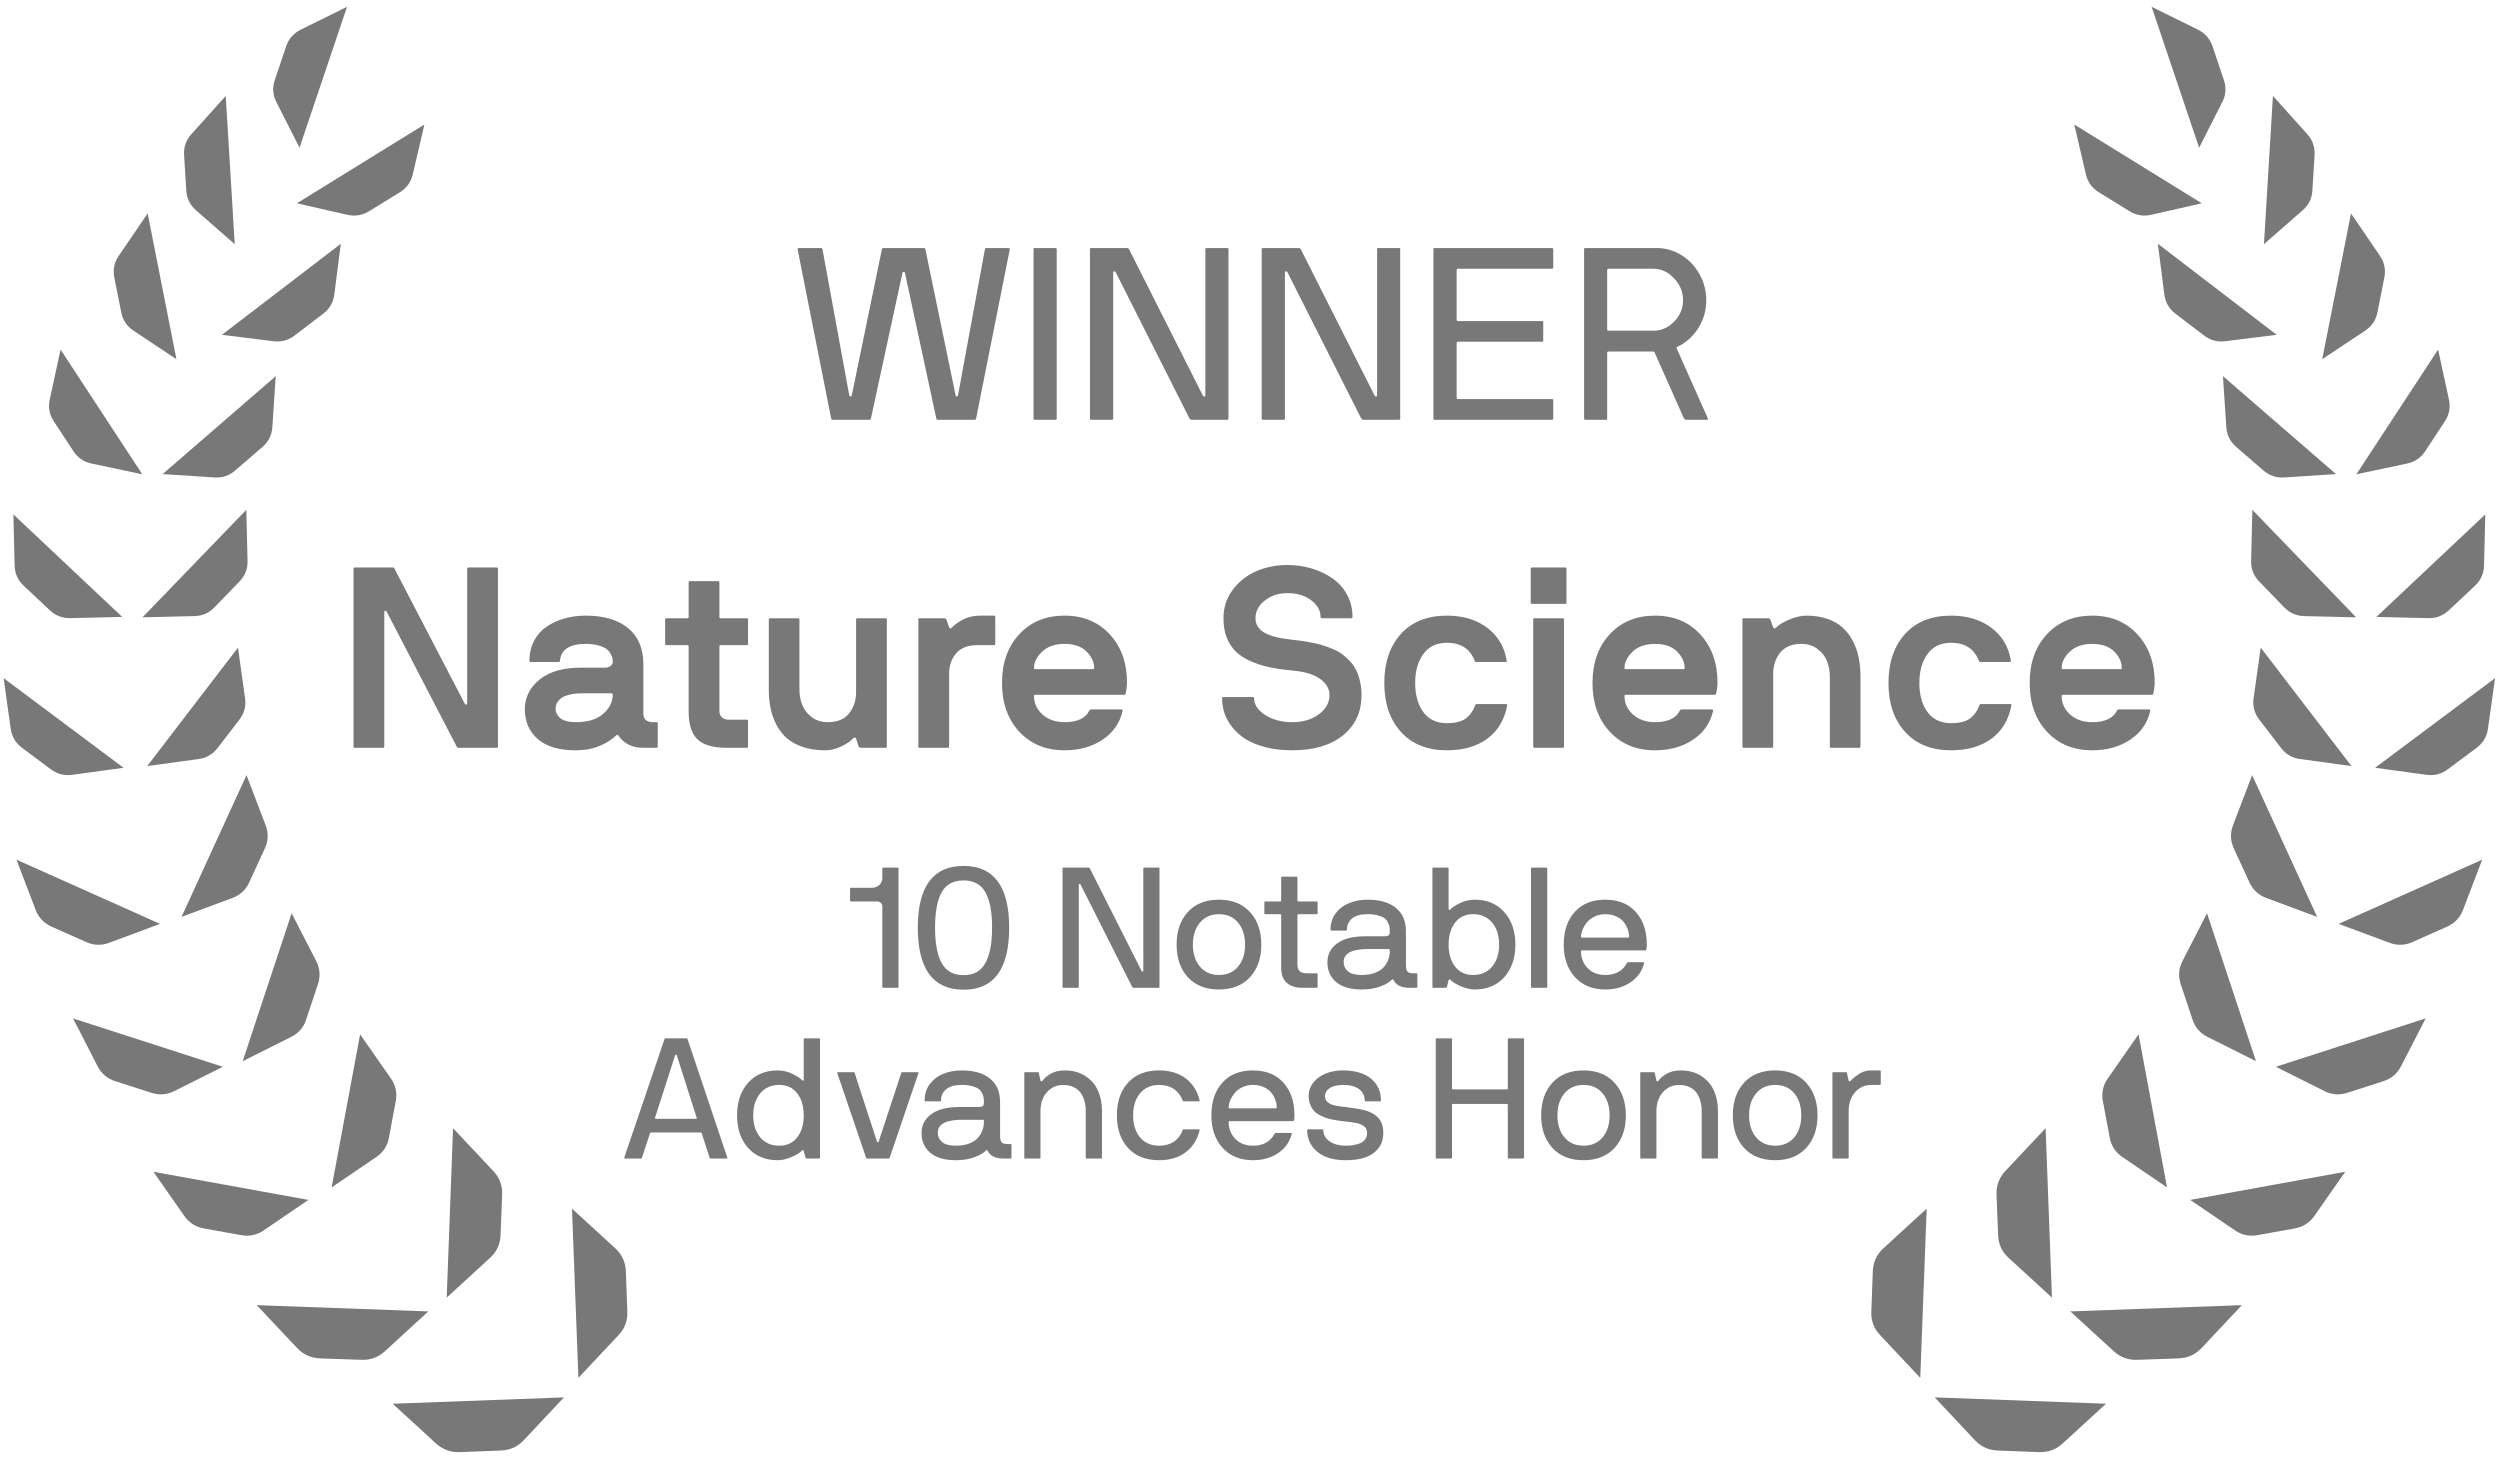
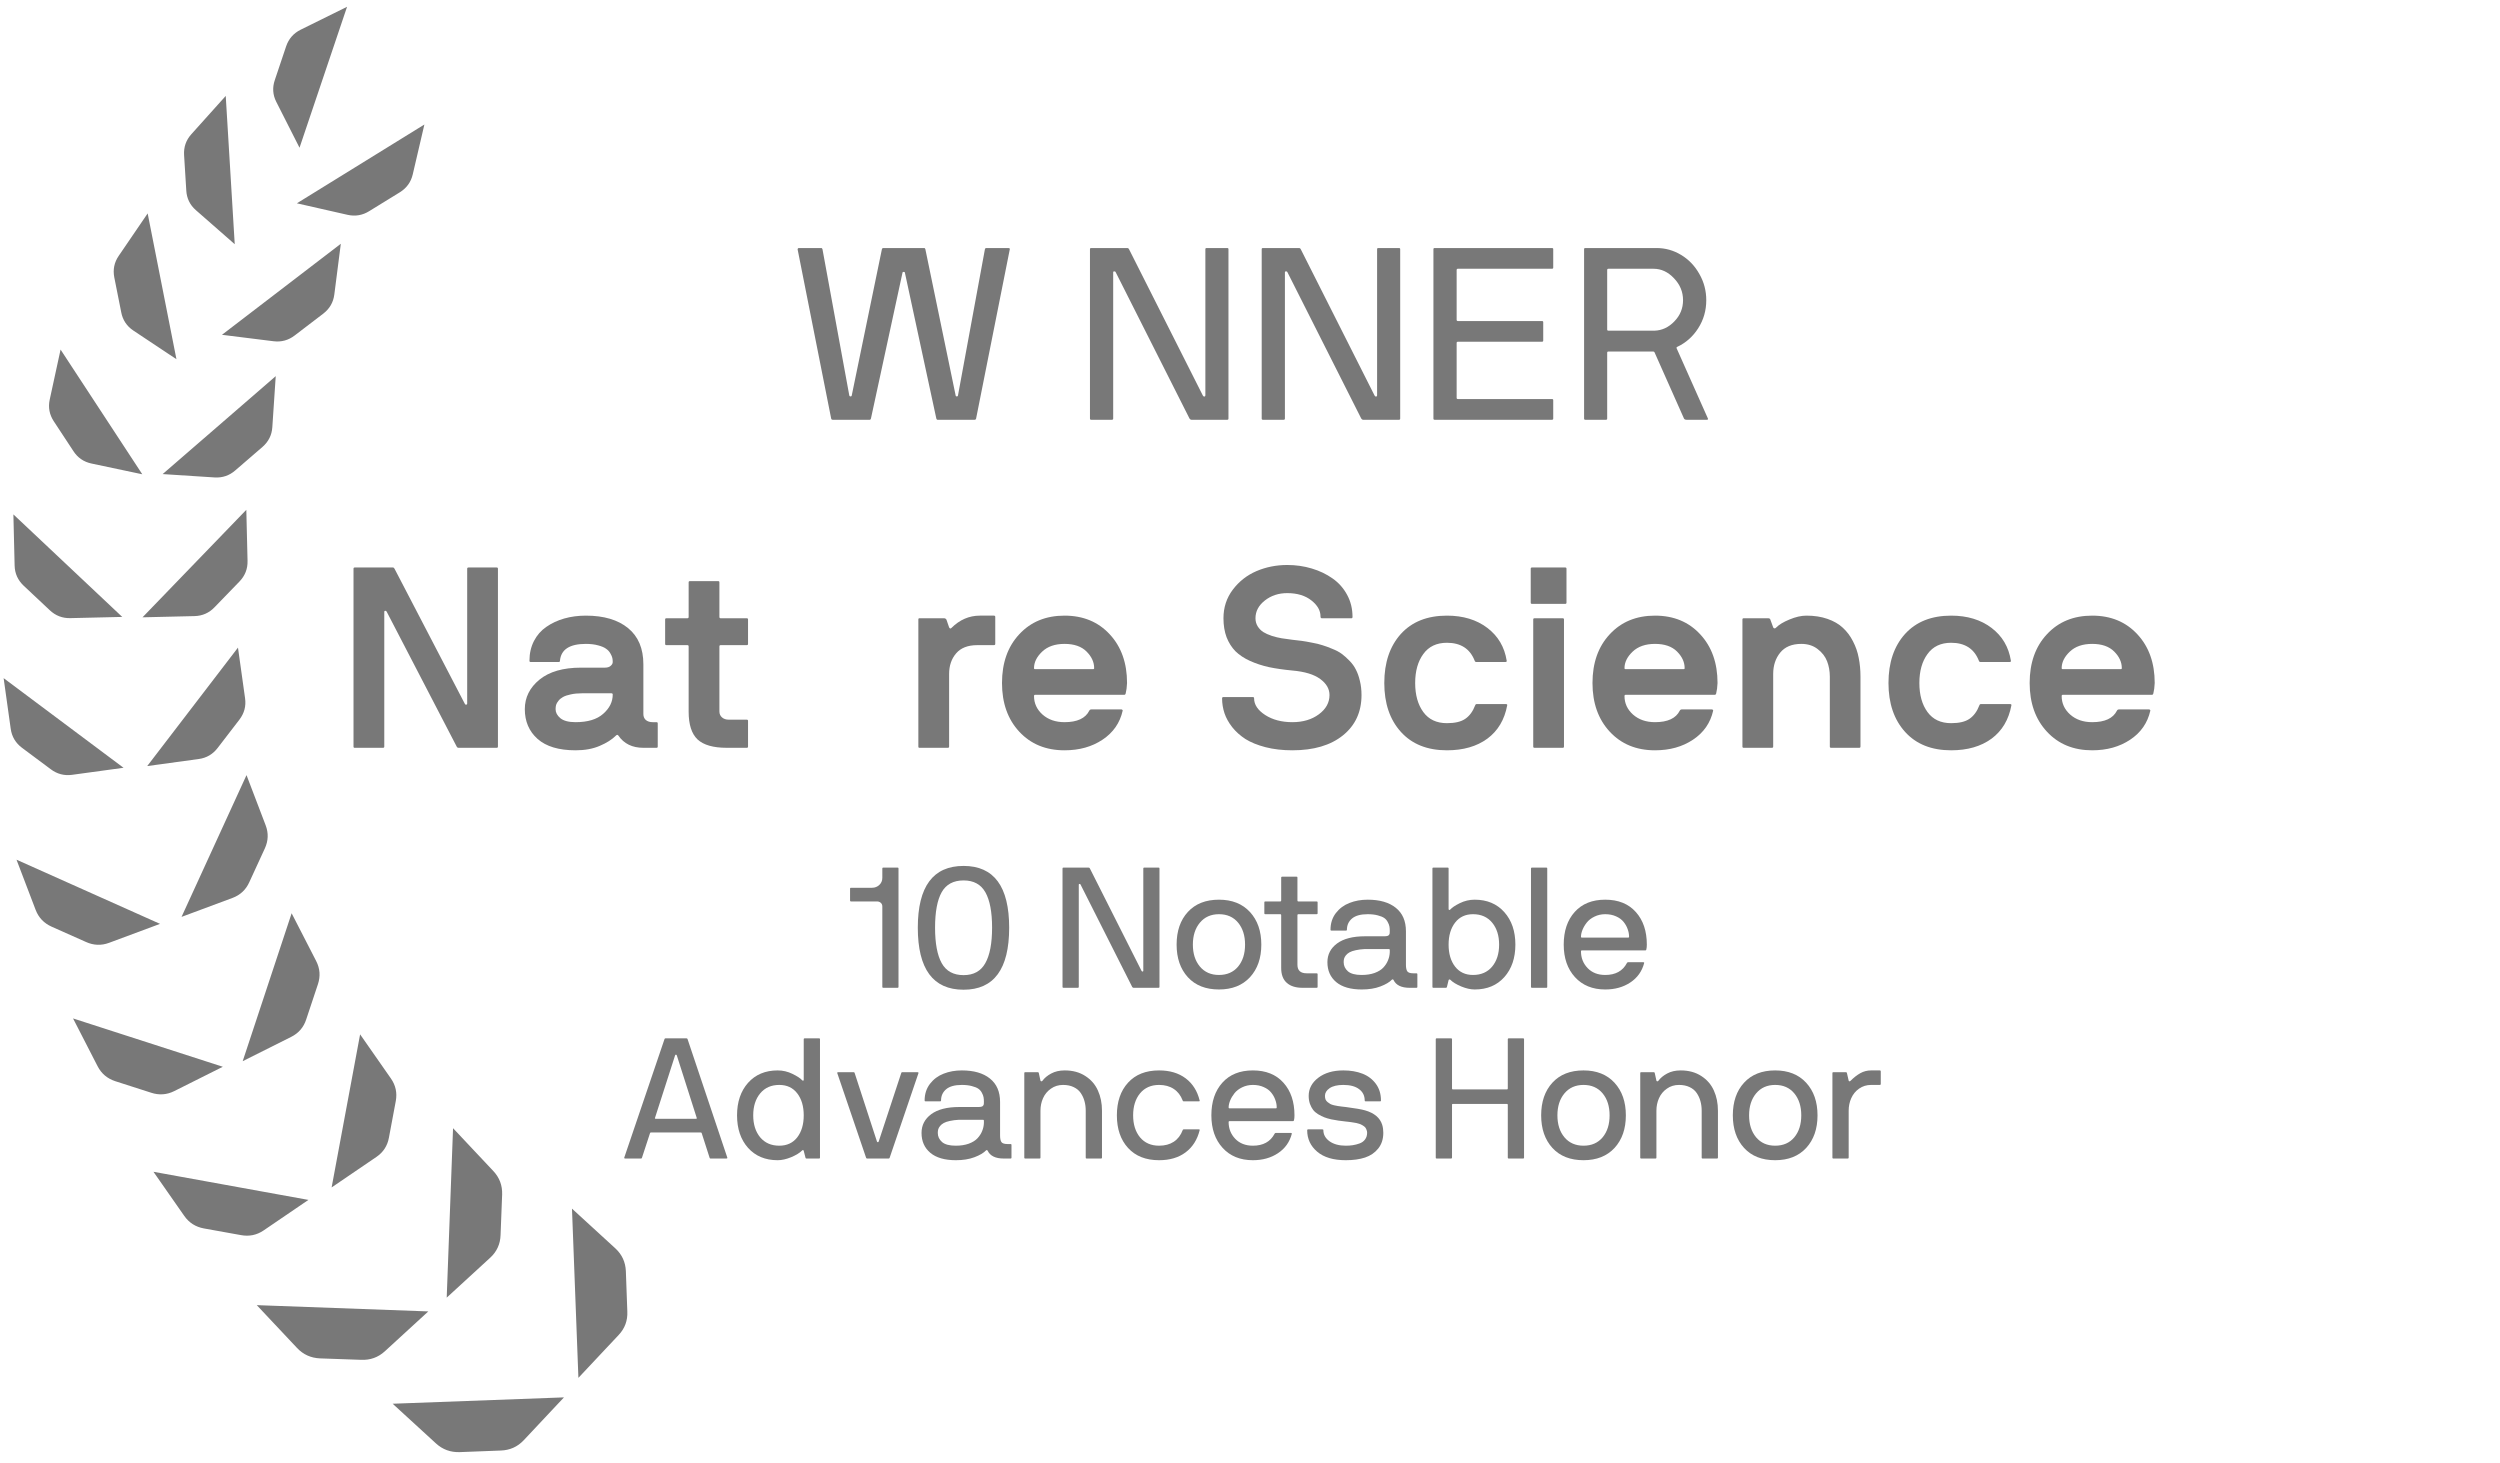
<svg xmlns="http://www.w3.org/2000/svg" width="205" height="120" viewBox="0 0 205 120" fill="none">
  <path d="M129.895 34.323V20.436C129.895 20.371 129.927 20.339 129.992 20.339H135.832C136.555 20.339 137.229 20.527 137.854 20.905C138.479 21.283 138.977 21.803 139.348 22.468C139.725 23.125 139.914 23.841 139.914 24.616C139.914 25.462 139.693 26.231 139.25 26.921C138.814 27.604 138.241 28.112 137.531 28.444C137.473 28.47 137.46 28.516 137.492 28.581L140.051 34.323C140.057 34.336 140.061 34.349 140.061 34.362C140.061 34.401 140.025 34.421 139.953 34.421H138.293C138.195 34.421 138.127 34.388 138.088 34.323L135.686 28.923C135.666 28.858 135.62 28.825 135.549 28.825H131.887C131.822 28.825 131.789 28.858 131.789 28.923V34.323C131.789 34.388 131.757 34.421 131.691 34.421H129.992C129.927 34.421 129.895 34.388 129.895 34.323ZM131.789 27.018C131.789 27.083 131.822 27.116 131.887 27.116H135.666C136.285 27.096 136.828 26.843 137.297 26.354C137.772 25.866 138.01 25.287 138.01 24.616C138.01 23.932 137.762 23.333 137.268 22.819C136.779 22.298 136.219 22.038 135.588 22.038H131.887C131.822 22.038 131.789 22.074 131.789 22.145V27.018Z" fill="#787878" />
  <path d="M117.541 34.323V20.436C117.541 20.371 117.574 20.339 117.639 20.339H127.258C127.329 20.339 127.365 20.371 127.365 20.436V21.94C127.365 22.005 127.329 22.038 127.258 22.038H119.543C119.478 22.038 119.445 22.074 119.445 22.145V26.218C119.445 26.289 119.478 26.325 119.543 26.325H126.438C126.509 26.325 126.545 26.358 126.545 26.423V27.917C126.545 27.988 126.509 28.024 126.438 28.024H119.543C119.478 28.024 119.445 28.057 119.445 28.122V32.624C119.445 32.689 119.478 32.721 119.543 32.721H127.258C127.329 32.721 127.365 32.754 127.365 32.819V34.323C127.365 34.388 127.329 34.421 127.258 34.421H117.639C117.574 34.421 117.541 34.388 117.541 34.323Z" fill="#787878" />
  <path d="M103.459 34.323V20.436C103.459 20.371 103.492 20.339 103.557 20.339H106.516C106.581 20.339 106.63 20.371 106.662 20.436L112.717 32.438C112.749 32.497 112.792 32.523 112.844 32.516C112.896 32.51 112.922 32.477 112.922 32.419V20.436C112.922 20.371 112.954 20.339 113.02 20.339H114.719C114.784 20.339 114.816 20.371 114.816 20.436V34.323C114.816 34.388 114.784 34.421 114.719 34.421H111.779C111.721 34.421 111.669 34.388 111.623 34.323L105.559 22.302C105.539 22.262 105.5 22.246 105.441 22.253C105.389 22.253 105.363 22.282 105.363 22.341V34.323C105.363 34.388 105.327 34.421 105.256 34.421H103.557C103.492 34.421 103.459 34.388 103.459 34.323Z" fill="#787878" />
  <path d="M89.377 34.323V20.436C89.377 20.371 89.409 20.339 89.475 20.339H92.434C92.499 20.339 92.547 20.371 92.58 20.436L98.635 32.438C98.667 32.497 98.71 32.523 98.762 32.516C98.814 32.51 98.84 32.477 98.84 32.419V20.436C98.84 20.371 98.872 20.339 98.938 20.339H100.637C100.702 20.339 100.734 20.371 100.734 20.436V34.323C100.734 34.388 100.702 34.421 100.637 34.421H97.697C97.639 34.421 97.587 34.388 97.541 34.323L91.477 22.302C91.457 22.262 91.418 22.246 91.359 22.253C91.307 22.253 91.281 22.282 91.281 22.341V34.323C91.281 34.388 91.245 34.421 91.174 34.421H89.475C89.409 34.421 89.377 34.388 89.377 34.323Z" fill="#787878" />
-   <path d="M84.748 34.323V20.436C84.748 20.371 84.781 20.339 84.846 20.339H86.545C86.617 20.339 86.652 20.371 86.652 20.436V34.323C86.652 34.388 86.617 34.421 86.545 34.421H84.846C84.781 34.421 84.748 34.388 84.748 34.323Z" fill="#787878" />
-   <path d="M65.402 20.436C65.395 20.41 65.398 20.391 65.412 20.378C65.424 20.365 65.441 20.355 65.46 20.348C65.48 20.342 65.499 20.339 65.519 20.339H67.345C67.391 20.339 67.423 20.371 67.443 20.436L69.64 32.419C69.653 32.477 69.689 32.507 69.747 32.507C69.806 32.507 69.838 32.477 69.845 32.419L72.316 20.436C72.335 20.371 72.371 20.339 72.423 20.339H75.783C75.828 20.339 75.861 20.371 75.88 20.436L78.361 32.419C78.367 32.477 78.4 32.507 78.458 32.507C78.517 32.507 78.549 32.477 78.556 32.419L80.763 20.436C80.783 20.371 80.815 20.339 80.861 20.339H82.677C82.703 20.339 82.726 20.342 82.745 20.348C82.765 20.355 82.781 20.365 82.794 20.378C82.807 20.391 82.811 20.41 82.804 20.436L80.04 34.323C80.021 34.388 79.982 34.421 79.923 34.421H76.876C76.831 34.421 76.798 34.388 76.779 34.323L74.201 22.36C74.194 22.314 74.162 22.292 74.103 22.292C74.044 22.292 74.012 22.314 74.005 22.36L71.417 34.323C71.398 34.388 71.365 34.421 71.32 34.421H68.283C68.217 34.421 68.175 34.388 68.156 34.323L65.402 20.436Z" fill="#787878" />
+   <path d="M65.402 20.436C65.424 20.365 65.441 20.355 65.46 20.348C65.48 20.342 65.499 20.339 65.519 20.339H67.345C67.391 20.339 67.423 20.371 67.443 20.436L69.64 32.419C69.653 32.477 69.689 32.507 69.747 32.507C69.806 32.507 69.838 32.477 69.845 32.419L72.316 20.436C72.335 20.371 72.371 20.339 72.423 20.339H75.783C75.828 20.339 75.861 20.371 75.88 20.436L78.361 32.419C78.367 32.477 78.4 32.507 78.458 32.507C78.517 32.507 78.549 32.477 78.556 32.419L80.763 20.436C80.783 20.371 80.815 20.339 80.861 20.339H82.677C82.703 20.339 82.726 20.342 82.745 20.348C82.765 20.355 82.781 20.365 82.794 20.378C82.807 20.391 82.811 20.41 82.804 20.436L80.04 34.323C80.021 34.388 79.982 34.421 79.923 34.421H76.876C76.831 34.421 76.798 34.388 76.779 34.323L74.201 22.36C74.194 22.314 74.162 22.292 74.103 22.292C74.044 22.292 74.012 22.314 74.005 22.36L71.417 34.323C71.398 34.388 71.365 34.421 71.32 34.421H68.283C68.217 34.421 68.175 34.388 68.156 34.323L65.402 20.436Z" fill="#787878" />
  <path d="M150.258 94.932V87.986C150.258 87.941 150.281 87.918 150.326 87.918H151.379C151.411 87.918 151.434 87.941 151.447 87.986L151.591 88.615C151.609 88.652 151.632 88.67 151.659 88.67C151.691 88.665 151.718 88.652 151.741 88.629C152.015 88.356 152.284 88.146 152.548 88C152.817 87.85 153.113 87.774 153.437 87.774H154.147C154.198 87.774 154.223 87.797 154.223 87.843V88.895C154.223 88.941 154.198 88.964 154.147 88.964H153.437C153.058 88.964 152.726 89.066 152.438 89.272C152.156 89.472 151.944 89.732 151.803 90.051C151.661 90.365 151.591 90.709 151.591 91.083V94.932C151.591 94.977 151.566 95 151.516 95H150.326C150.281 95 150.258 94.977 150.258 94.932Z" fill="#787878" />
  <path d="M142.092 91.459C142.092 90.342 142.399 89.449 143.015 88.779C143.63 88.109 144.48 87.774 145.564 87.774C146.64 87.774 147.488 88.112 148.107 88.786C148.727 89.461 149.037 90.352 149.037 91.459C149.037 92.566 148.727 93.457 148.107 94.132C147.488 94.802 146.64 95.137 145.564 95.137C144.48 95.137 143.63 94.802 143.015 94.132C142.399 93.457 142.092 92.566 142.092 91.459ZM143.999 89.661C143.616 90.121 143.425 90.721 143.425 91.459C143.425 92.197 143.616 92.796 143.999 93.257C144.386 93.717 144.908 93.947 145.564 93.947C146.225 93.947 146.747 93.719 147.13 93.264C147.513 92.803 147.704 92.202 147.704 91.459C147.704 90.716 147.513 90.115 147.13 89.654C146.747 89.194 146.225 88.964 145.564 88.964C144.908 88.964 144.386 89.196 143.999 89.661Z" fill="#787878" />
  <path d="M134.5 94.932V87.986C134.5 87.941 134.523 87.918 134.568 87.918H135.621C135.653 87.918 135.676 87.941 135.689 87.986L135.826 88.615C135.844 88.652 135.869 88.67 135.901 88.67C135.938 88.665 135.965 88.652 135.983 88.629C136.157 88.392 136.398 88.191 136.708 88.027C137.018 87.859 137.387 87.774 137.815 87.774C138.472 87.774 139.035 87.927 139.504 88.232C139.973 88.533 140.317 88.93 140.536 89.422C140.759 89.909 140.871 90.463 140.871 91.083V94.932C140.871 94.977 140.846 95 140.796 95H139.606C139.561 95 139.538 94.977 139.538 94.932V91.083C139.538 90.8 139.504 90.538 139.436 90.297C139.372 90.055 139.269 89.832 139.128 89.627C138.991 89.422 138.798 89.26 138.547 89.142C138.301 89.023 138.011 88.964 137.679 88.964C137.3 88.964 136.968 89.066 136.681 89.272C136.394 89.472 136.179 89.732 136.038 90.051C135.897 90.365 135.826 90.709 135.826 91.083V94.932C135.826 94.977 135.803 95 135.758 95H134.568C134.523 95 134.5 94.977 134.5 94.932Z" fill="#787878" />
  <path d="M126.375 91.459C126.375 90.342 126.683 89.449 127.298 88.779C127.913 88.109 128.763 87.774 129.848 87.774C130.923 87.774 131.771 88.112 132.391 88.786C133.01 89.461 133.32 90.352 133.32 91.459C133.32 92.566 133.01 93.457 132.391 94.132C131.771 94.802 130.923 95.137 129.848 95.137C128.763 95.137 127.913 94.802 127.298 94.132C126.683 93.457 126.375 92.566 126.375 91.459ZM128.282 89.661C127.899 90.121 127.708 90.721 127.708 91.459C127.708 92.197 127.899 92.796 128.282 93.257C128.67 93.717 129.191 93.947 129.848 93.947C130.508 93.947 131.03 93.719 131.413 93.264C131.796 92.803 131.987 92.202 131.987 91.459C131.987 90.716 131.796 90.115 131.413 89.654C131.03 89.194 130.508 88.964 129.848 88.964C129.191 88.964 128.67 89.196 128.282 89.661Z" fill="#787878" />
  <path d="M117.732 94.932V85.211C117.732 85.165 117.755 85.143 117.801 85.143H118.99C119.04 85.143 119.065 85.165 119.065 85.211V89.258C119.065 89.308 119.088 89.333 119.134 89.333H123.57C123.616 89.333 123.639 89.308 123.639 89.258V85.211C123.639 85.165 123.664 85.143 123.714 85.143H124.903C124.949 85.143 124.972 85.165 124.972 85.211V94.932C124.972 94.977 124.949 95 124.903 95H123.714C123.664 95 123.639 94.977 123.639 94.932V90.591C123.639 90.545 123.616 90.522 123.57 90.522H119.134C119.088 90.522 119.065 90.541 119.065 90.577V94.932C119.065 94.977 119.04 95 118.99 95H117.801C117.755 95 117.732 94.977 117.732 94.932Z" fill="#787878" />
  <path d="M107.189 92.676C107.189 92.63 107.212 92.607 107.258 92.607H108.434C108.488 92.607 108.516 92.63 108.516 92.676C108.516 93.036 108.684 93.339 109.021 93.585C109.363 93.826 109.808 93.947 110.354 93.947C110.56 93.947 110.751 93.934 110.929 93.906C111.111 93.879 111.296 93.831 111.482 93.763C111.674 93.694 111.824 93.585 111.934 93.435C112.048 93.284 112.104 93.102 112.104 92.888C112.104 92.81 112.091 92.737 112.063 92.669C112.041 92.601 112.013 92.541 111.981 92.491C111.95 92.441 111.902 92.393 111.838 92.348C111.774 92.302 111.715 92.266 111.66 92.238C111.61 92.206 111.539 92.177 111.448 92.149C111.357 92.122 111.282 92.102 111.223 92.088C111.168 92.074 111.088 92.061 110.983 92.047C110.883 92.029 110.81 92.017 110.765 92.013C110.719 92.004 110.646 91.995 110.546 91.985C110.446 91.976 110.382 91.969 110.354 91.965C110.099 91.933 109.899 91.908 109.753 91.89C109.607 91.871 109.411 91.837 109.165 91.787C108.924 91.732 108.73 91.675 108.584 91.616C108.438 91.557 108.274 91.475 108.092 91.37C107.914 91.261 107.775 91.14 107.675 91.008C107.575 90.876 107.488 90.712 107.415 90.516C107.347 90.32 107.312 90.101 107.312 89.859C107.312 89.272 107.575 88.777 108.099 88.376C108.623 87.975 109.309 87.774 110.156 87.774C110.744 87.774 111.266 87.863 111.722 88.041C112.177 88.219 112.544 88.497 112.822 88.875C113.1 89.253 113.239 89.709 113.239 90.242C113.239 90.288 113.219 90.311 113.178 90.311H111.975C111.929 90.311 111.906 90.288 111.906 90.242C111.906 89.85 111.754 89.54 111.448 89.312C111.143 89.08 110.712 88.964 110.156 88.964C109.664 88.964 109.288 89.053 109.028 89.231C108.773 89.408 108.646 89.618 108.646 89.859C108.646 89.969 108.661 90.067 108.693 90.153C108.73 90.24 108.789 90.315 108.871 90.379C108.953 90.438 109.026 90.488 109.09 90.529C109.154 90.566 109.254 90.6 109.391 90.632C109.532 90.659 109.634 90.68 109.698 90.693C109.767 90.703 109.883 90.718 110.047 90.741C110.211 90.759 110.313 90.771 110.354 90.775C111.125 90.876 111.651 90.967 111.934 91.049C112.695 91.268 113.164 91.664 113.342 92.238C113.401 92.434 113.431 92.651 113.431 92.888C113.431 93.403 113.292 93.833 113.014 94.18C112.74 94.522 112.38 94.768 111.934 94.918C111.487 95.064 110.961 95.137 110.354 95.137C109.338 95.137 108.557 94.904 108.01 94.439C107.463 93.975 107.189 93.387 107.189 92.676Z" fill="#787878" />
  <path d="M99.332 91.459C99.332 90.342 99.633 89.449 100.234 88.779C100.836 88.109 101.67 87.774 102.736 87.774C103.807 87.774 104.644 88.112 105.245 88.786C105.847 89.456 106.147 90.347 106.147 91.459C106.147 91.618 106.134 91.753 106.106 91.862C106.093 91.908 106.07 91.931 106.038 91.931H100.815C100.77 91.931 100.747 91.956 100.747 92.006C100.747 92.544 100.927 93.002 101.287 93.38C101.652 93.758 102.135 93.947 102.736 93.947C103.579 93.947 104.172 93.621 104.514 92.97C104.536 92.924 104.568 92.901 104.609 92.901H105.854C105.867 92.901 105.881 92.904 105.895 92.908C105.908 92.913 105.917 92.92 105.922 92.929C105.931 92.938 105.933 92.951 105.929 92.97C105.751 93.649 105.373 94.18 104.794 94.562C104.22 94.945 103.534 95.137 102.736 95.137C101.697 95.137 100.87 94.799 100.255 94.125C99.64 93.451 99.332 92.562 99.332 91.459ZM100.747 90.816C100.747 90.862 100.77 90.885 100.815 90.885H104.623C104.669 90.885 104.691 90.862 104.691 90.816C104.691 90.607 104.653 90.397 104.575 90.188C104.502 89.978 104.391 89.78 104.24 89.593C104.09 89.406 103.885 89.255 103.625 89.142C103.365 89.023 103.069 88.964 102.736 88.964C102.417 88.964 102.123 89.03 101.854 89.162C101.59 89.29 101.381 89.451 101.226 89.647C101.071 89.843 100.952 90.044 100.87 90.249C100.788 90.454 100.747 90.643 100.747 90.816Z" fill="#787878" />
  <path d="M91.584 91.459C91.584 90.342 91.889 89.449 92.5 88.779C93.111 88.109 93.958 87.774 95.043 87.774C95.922 87.774 96.649 87.991 97.224 88.424C97.798 88.857 98.181 89.463 98.372 90.242C98.377 90.251 98.379 90.258 98.379 90.263C98.379 90.295 98.354 90.311 98.304 90.311H97.06C97.019 90.311 96.991 90.288 96.978 90.242C96.823 89.828 96.579 89.511 96.246 89.292C95.918 89.073 95.517 88.964 95.043 88.964C94.387 88.964 93.867 89.194 93.484 89.654C93.106 90.115 92.917 90.716 92.917 91.459C92.917 92.202 93.106 92.803 93.484 93.264C93.867 93.719 94.387 93.947 95.043 93.947C95.517 93.947 95.918 93.84 96.246 93.626C96.579 93.407 96.823 93.091 96.978 92.676C96.991 92.63 97.019 92.607 97.06 92.607H98.304C98.354 92.607 98.379 92.623 98.379 92.655C98.379 92.664 98.377 92.671 98.372 92.676C98.176 93.46 97.791 94.066 97.217 94.494C96.647 94.922 95.922 95.137 95.043 95.137C93.958 95.137 93.111 94.802 92.5 94.132C91.889 93.462 91.584 92.571 91.584 91.459Z" fill="#787878" />
  <path d="M83.992 94.932V87.986C83.992 87.941 84.015 87.918 84.061 87.918H85.113C85.145 87.918 85.168 87.941 85.182 87.986L85.318 88.615C85.337 88.652 85.362 88.67 85.394 88.67C85.43 88.665 85.457 88.652 85.476 88.629C85.649 88.392 85.89 88.191 86.2 88.027C86.51 87.859 86.879 87.774 87.308 87.774C87.964 87.774 88.527 87.927 88.996 88.232C89.466 88.533 89.81 88.93 90.028 89.422C90.252 89.909 90.363 90.463 90.363 91.083V94.932C90.363 94.977 90.338 95 90.288 95H89.099C89.053 95 89.03 94.977 89.03 94.932V91.083C89.03 90.8 88.996 90.538 88.928 90.297C88.864 90.055 88.761 89.832 88.62 89.627C88.483 89.422 88.29 89.26 88.039 89.142C87.793 89.023 87.504 88.964 87.171 88.964C86.793 88.964 86.46 89.066 86.173 89.272C85.886 89.472 85.671 89.732 85.53 90.051C85.389 90.365 85.318 90.709 85.318 91.083V94.932C85.318 94.977 85.296 95 85.25 95H84.061C84.015 95 83.992 94.977 83.992 94.932Z" fill="#787878" />
  <path d="M75.566 92.901C75.566 92.268 75.831 91.755 76.359 91.363C76.893 90.971 77.656 90.775 78.649 90.775H80.215C80.329 90.775 80.418 90.766 80.481 90.748C80.55 90.73 80.598 90.698 80.625 90.652C80.652 90.607 80.668 90.566 80.673 90.529C80.677 90.488 80.68 90.424 80.68 90.338C80.68 90.201 80.671 90.08 80.652 89.976C80.634 89.866 80.588 89.745 80.516 89.613C80.447 89.477 80.352 89.365 80.228 89.278C80.106 89.192 79.928 89.119 79.695 89.06C79.463 88.996 79.187 88.964 78.868 88.964C78.294 88.964 77.866 89.082 77.583 89.319C77.305 89.556 77.166 89.864 77.166 90.242C77.166 90.288 77.141 90.311 77.091 90.311H75.888C75.842 90.311 75.819 90.288 75.819 90.242C75.819 89.713 75.965 89.258 76.257 88.875C76.553 88.492 76.927 88.214 77.378 88.041C77.829 87.863 78.326 87.774 78.868 87.774C79.853 87.774 80.62 87.995 81.172 88.438C81.728 88.88 82.006 89.522 82.006 90.365V93.113C82.006 93.359 82.042 93.537 82.115 93.647C82.193 93.756 82.357 93.811 82.607 93.811H82.874C82.92 93.811 82.942 93.833 82.942 93.879V94.932C82.942 94.977 82.92 95 82.874 95H82.368C82.345 95 82.325 95 82.307 95C81.632 95 81.192 94.786 80.987 94.357C80.974 94.326 80.951 94.31 80.919 94.31C80.892 94.305 80.871 94.312 80.857 94.33C80.657 94.54 80.34 94.727 79.907 94.891C79.474 95.055 78.966 95.137 78.383 95.137C77.471 95.137 76.774 94.936 76.291 94.535C75.808 94.13 75.566 93.585 75.566 92.901ZM76.899 92.901C76.899 93.193 77.016 93.441 77.248 93.647C77.481 93.847 77.854 93.947 78.369 93.947C78.775 93.947 79.13 93.893 79.436 93.783C79.745 93.669 79.985 93.521 80.153 93.339C80.326 93.152 80.454 92.954 80.536 92.744C80.623 92.534 80.671 92.316 80.68 92.088V91.89C80.68 91.844 80.655 91.821 80.605 91.821H78.649C78.362 91.835 78.109 91.867 77.891 91.917C77.676 91.963 77.508 92.019 77.385 92.088C77.262 92.156 77.162 92.238 77.084 92.334C77.011 92.425 76.961 92.516 76.934 92.607C76.911 92.694 76.899 92.792 76.899 92.901Z" fill="#787878" />
  <path d="M68.653 87.986C68.648 87.968 68.65 87.954 68.659 87.945C68.669 87.936 68.68 87.929 68.694 87.925C68.707 87.92 68.721 87.918 68.735 87.918H70.006C70.043 87.918 70.068 87.941 70.081 87.986L71.913 93.612C71.927 93.644 71.95 93.66 71.982 93.66C72.014 93.66 72.037 93.644 72.05 93.612L73.903 87.986C73.916 87.941 73.939 87.918 73.971 87.918H75.243C75.265 87.918 75.284 87.925 75.297 87.939C75.315 87.952 75.322 87.968 75.318 87.986L72.953 94.932C72.939 94.977 72.914 95 72.877 95H71.1C71.059 95 71.032 94.977 71.018 94.932L68.653 87.986Z" fill="#787878" />
  <path d="M61.34 94.125C60.738 93.446 60.438 92.557 60.438 91.459C60.438 90.361 60.738 89.472 61.34 88.793C61.946 88.114 62.755 87.774 63.767 87.774C64.195 87.774 64.603 87.87 64.99 88.061C65.378 88.253 65.637 88.424 65.769 88.574C65.806 88.611 65.838 88.624 65.865 88.615C65.893 88.602 65.906 88.579 65.906 88.547V85.211C65.906 85.165 65.931 85.143 65.981 85.143H67.171C67.216 85.143 67.239 85.165 67.239 85.211V94.932C67.239 94.977 67.216 95 67.171 95H66.118C66.086 95 66.064 94.977 66.05 94.932L65.906 94.371C65.879 94.289 65.833 94.28 65.769 94.344C65.574 94.54 65.275 94.722 64.874 94.891C64.473 95.055 64.104 95.137 63.767 95.137C62.755 95.137 61.946 94.799 61.34 94.125ZM62.338 89.654C61.955 90.115 61.764 90.716 61.764 91.459C61.764 92.202 61.955 92.803 62.338 93.264C62.721 93.719 63.242 93.947 63.903 93.947C64.528 93.947 65.018 93.719 65.373 93.264C65.728 92.803 65.906 92.202 65.906 91.459C65.906 90.716 65.728 90.115 65.373 89.654C65.018 89.194 64.528 88.964 63.903 88.964C63.242 88.964 62.721 89.194 62.338 89.654Z" fill="#787878" />
  <path d="M51.186 94.932L54.488 85.211C54.501 85.165 54.529 85.143 54.57 85.143H56.292C56.338 85.143 56.367 85.165 56.381 85.211L59.642 94.932C59.647 94.95 59.642 94.966 59.628 94.98C59.615 94.993 59.596 95 59.574 95H58.254C58.222 95 58.2 94.977 58.186 94.932L57.543 92.929C57.534 92.883 57.5 92.86 57.441 92.86H53.38C53.339 92.86 53.312 92.883 53.298 92.929L52.642 94.932C52.628 94.977 52.605 95 52.574 95H51.268C51.254 95 51.241 94.998 51.227 94.993C51.213 94.989 51.202 94.982 51.193 94.973C51.184 94.963 51.181 94.95 51.186 94.932ZM53.708 91.671C53.704 91.68 53.702 91.689 53.702 91.698C53.702 91.726 53.722 91.739 53.763 91.739H57.078C57.12 91.739 57.14 91.726 57.14 91.698C57.14 91.689 57.138 91.68 57.133 91.671L55.499 86.544C55.486 86.503 55.461 86.482 55.424 86.482C55.392 86.482 55.37 86.503 55.356 86.544L53.708 91.671Z" fill="#787878" />
  <path d="M128.225 77.459C128.225 76.342 128.525 75.449 129.127 74.779C129.729 74.109 130.562 73.774 131.629 73.774C132.7 73.774 133.536 74.112 134.138 74.786C134.739 75.456 135.04 76.347 135.04 77.459C135.04 77.618 135.026 77.753 134.999 77.862C134.985 77.908 134.963 77.931 134.931 77.931H129.708C129.662 77.931 129.64 77.956 129.64 78.006C129.64 78.544 129.82 79.002 130.18 79.38C130.544 79.758 131.027 79.947 131.629 79.947C132.472 79.947 133.064 79.621 133.406 78.97C133.429 78.924 133.461 78.901 133.502 78.901H134.746C134.76 78.901 134.773 78.904 134.787 78.908C134.801 78.913 134.81 78.92 134.814 78.929C134.824 78.938 134.826 78.951 134.821 78.97C134.644 79.649 134.265 80.18 133.687 80.562C133.112 80.945 132.426 81.137 131.629 81.137C130.59 81.137 129.763 80.799 129.147 80.125C128.532 79.451 128.225 78.562 128.225 77.459ZM129.64 76.816C129.64 76.862 129.662 76.885 129.708 76.885H133.516C133.561 76.885 133.584 76.862 133.584 76.816C133.584 76.607 133.545 76.397 133.468 76.188C133.395 75.978 133.283 75.78 133.133 75.593C132.982 75.406 132.777 75.255 132.518 75.142C132.258 75.023 131.962 74.964 131.629 74.964C131.31 74.964 131.016 75.03 130.747 75.162C130.483 75.29 130.273 75.451 130.118 75.647C129.963 75.843 129.845 76.044 129.763 76.249C129.681 76.454 129.64 76.643 129.64 76.816Z" fill="#787878" />
  <path d="M125.541 80.932V71.211C125.541 71.165 125.566 71.143 125.616 71.143H126.806C126.851 71.143 126.874 71.165 126.874 71.211V80.932C126.874 80.977 126.851 81 126.806 81H125.616C125.566 81 125.541 80.977 125.541 80.932Z" fill="#787878" />
  <path d="M117.459 80.932V71.211C117.459 71.165 117.482 71.143 117.527 71.143H118.717C118.762 71.143 118.785 71.165 118.785 71.211V74.547C118.785 74.579 118.801 74.602 118.833 74.615C118.865 74.624 118.897 74.611 118.929 74.574C119.061 74.424 119.318 74.253 119.701 74.061C120.089 73.87 120.496 73.774 120.925 73.774C121.937 73.774 122.745 74.114 123.352 74.793C123.958 75.472 124.261 76.361 124.261 77.459C124.261 78.557 123.958 79.446 123.352 80.125C122.75 80.799 121.941 81.137 120.925 81.137C120.592 81.137 120.225 81.055 119.824 80.891C119.423 80.722 119.125 80.54 118.929 80.344C118.91 80.321 118.885 80.312 118.854 80.316C118.822 80.316 118.799 80.335 118.785 80.371L118.648 80.932C118.635 80.977 118.61 81 118.573 81H117.527C117.482 81 117.459 80.977 117.459 80.932ZM119.318 75.654C118.963 76.115 118.785 76.716 118.785 77.459C118.785 78.202 118.963 78.803 119.318 79.264C119.674 79.719 120.164 79.947 120.788 79.947C121.449 79.947 121.971 79.719 122.354 79.264C122.736 78.803 122.928 78.202 122.928 77.459C122.928 76.716 122.736 76.115 122.354 75.654C121.971 75.194 121.449 74.964 120.788 74.964C120.164 74.964 119.674 75.194 119.318 75.654Z" fill="#787878" />
  <path d="M108.848 78.901C108.848 78.268 109.112 77.755 109.641 77.363C110.174 76.971 110.937 76.775 111.931 76.775H113.496C113.61 76.775 113.699 76.766 113.763 76.748C113.831 76.73 113.879 76.698 113.906 76.652C113.934 76.607 113.95 76.566 113.954 76.529C113.959 76.488 113.961 76.424 113.961 76.338C113.961 76.201 113.952 76.08 113.934 75.976C113.915 75.866 113.87 75.745 113.797 75.613C113.729 75.477 113.633 75.365 113.51 75.278C113.387 75.192 113.209 75.119 112.977 75.06C112.744 74.996 112.468 74.964 112.149 74.964C111.575 74.964 111.147 75.082 110.864 75.319C110.586 75.556 110.447 75.864 110.447 76.242C110.447 76.288 110.422 76.311 110.372 76.311H109.169C109.123 76.311 109.101 76.288 109.101 76.242C109.101 75.713 109.246 75.258 109.538 74.875C109.834 74.492 110.208 74.214 110.659 74.041C111.11 73.863 111.607 73.774 112.149 73.774C113.134 73.774 113.902 73.995 114.453 74.438C115.009 74.88 115.287 75.522 115.287 76.365V79.113C115.287 79.359 115.324 79.537 115.396 79.647C115.474 79.756 115.638 79.811 115.889 79.811H116.155C116.201 79.811 116.224 79.833 116.224 79.879V80.932C116.224 80.977 116.201 81 116.155 81H115.649C115.627 81 115.606 81 115.588 81C114.913 81 114.474 80.786 114.269 80.357C114.255 80.326 114.232 80.31 114.2 80.31C114.173 80.305 114.152 80.312 114.139 80.33C113.938 80.54 113.621 80.727 113.188 80.891C112.756 81.055 112.247 81.137 111.664 81.137C110.753 81.137 110.055 80.936 109.572 80.535C109.089 80.13 108.848 79.585 108.848 78.901ZM110.181 78.901C110.181 79.193 110.297 79.441 110.529 79.647C110.762 79.847 111.135 79.947 111.65 79.947C112.056 79.947 112.411 79.893 112.717 79.783C113.027 79.669 113.266 79.521 113.435 79.339C113.608 79.152 113.735 78.954 113.817 78.744C113.904 78.534 113.952 78.316 113.961 78.088V77.89C113.961 77.844 113.936 77.821 113.886 77.821H111.931C111.644 77.835 111.391 77.867 111.172 77.917C110.958 77.963 110.789 78.019 110.666 78.088C110.543 78.156 110.443 78.238 110.365 78.334C110.292 78.425 110.242 78.516 110.215 78.607C110.192 78.694 110.181 78.792 110.181 78.901Z" fill="#787878" />
  <path d="M103.676 74.895V73.986C103.676 73.941 103.699 73.918 103.744 73.918H104.988C105.034 73.918 105.057 73.893 105.057 73.843V71.956C105.057 71.91 105.082 71.888 105.132 71.888H106.321C106.367 71.888 106.39 71.91 106.39 71.956V73.843C106.39 73.893 106.412 73.918 106.458 73.918H107.969C108.019 73.918 108.044 73.941 108.044 73.986V74.895C108.044 74.941 108.019 74.964 107.969 74.964H106.458C106.412 74.964 106.39 74.989 106.39 75.039V79.113C106.39 79.578 106.643 79.811 107.148 79.811H107.969C108.019 79.811 108.044 79.833 108.044 79.879V80.932C108.044 80.977 108.019 81 107.969 81H106.896C106.868 81 106.841 81 106.813 81C106.257 81 105.829 80.868 105.528 80.603C105.209 80.33 105.052 79.911 105.057 79.346V75.039C105.057 74.989 105.034 74.964 104.988 74.964H103.744C103.699 74.964 103.676 74.941 103.676 74.895Z" fill="#787878" />
  <path d="M96.482 77.459C96.482 76.342 96.79 75.449 97.405 74.779C98.02 74.109 98.87 73.774 99.955 73.774C101.031 73.774 101.878 74.112 102.498 74.786C103.118 75.461 103.428 76.352 103.428 77.459C103.428 78.566 103.118 79.457 102.498 80.132C101.878 80.802 101.031 81.137 99.955 81.137C98.87 81.137 98.02 80.802 97.405 80.132C96.79 79.457 96.482 78.566 96.482 77.459ZM98.39 75.661C98.007 76.121 97.815 76.721 97.815 77.459C97.815 78.197 98.007 78.796 98.39 79.257C98.777 79.717 99.299 79.947 99.955 79.947C100.616 79.947 101.138 79.719 101.521 79.264C101.903 78.803 102.095 78.202 102.095 77.459C102.095 76.716 101.903 76.115 101.521 75.654C101.138 75.194 100.616 74.964 99.955 74.964C99.299 74.964 98.777 75.196 98.39 75.661Z" fill="#787878" />
  <path d="M87.127 80.932V71.211C87.127 71.165 87.15 71.143 87.195 71.143H89.267C89.312 71.143 89.346 71.165 89.369 71.211L93.607 79.612C93.63 79.653 93.66 79.671 93.696 79.667C93.733 79.662 93.751 79.64 93.751 79.599V71.211C93.751 71.165 93.774 71.143 93.819 71.143H95.009C95.054 71.143 95.077 71.165 95.077 71.211V80.932C95.077 80.977 95.054 81 95.009 81H92.951C92.91 81 92.874 80.977 92.842 80.932L88.597 72.517C88.583 72.489 88.556 72.478 88.515 72.482C88.478 72.482 88.46 72.503 88.46 72.544V80.932C88.46 80.977 88.435 81 88.385 81H87.195C87.15 81 87.127 80.977 87.127 80.932Z" fill="#787878" />
  <path d="M75.26 76.071C75.26 72.694 76.511 71.006 79.013 71.006C81.505 71.006 82.752 72.694 82.752 76.071C82.752 79.462 81.505 81.157 79.013 81.157C76.511 81.157 75.26 79.462 75.26 76.071ZM76.675 76.071C76.675 77.356 76.857 78.327 77.222 78.983C77.586 79.635 78.183 79.961 79.013 79.961C79.838 79.961 80.432 79.633 80.797 78.977C81.166 78.32 81.351 77.352 81.351 76.071C81.351 74.786 81.168 73.82 80.804 73.173C80.439 72.521 79.842 72.195 79.013 72.195C78.179 72.195 77.579 72.519 77.215 73.166C76.855 73.813 76.675 74.782 76.675 76.071Z" fill="#787878" />
  <path d="M69.705 73.843V72.865C69.705 72.82 69.728 72.797 69.773 72.797H71.51C71.742 72.797 71.94 72.719 72.105 72.564C72.269 72.409 72.351 72.216 72.351 71.983V71.211C72.351 71.165 72.373 71.143 72.419 71.143H73.608C73.654 71.143 73.677 71.165 73.677 71.211V80.932C73.677 80.977 73.654 81 73.608 81H72.419C72.373 81 72.351 80.977 72.351 80.932V74.335C72.351 74.203 72.307 74.1 72.221 74.027C72.134 73.954 72.032 73.918 71.913 73.918H69.773C69.728 73.918 69.705 73.893 69.705 73.843Z" fill="#787878" />
  <path d="M166.432 56.008C166.432 54.354 166.903 53.021 167.847 52.01C168.79 50.991 170.027 50.482 171.559 50.482C173.09 50.482 174.327 50.994 175.271 52.02C176.214 53.038 176.686 54.368 176.686 56.008C176.672 56.337 176.634 56.624 176.573 56.87C176.552 56.938 176.518 56.972 176.47 56.972H169.159C169.091 56.972 169.057 57.007 169.057 57.075C169.057 57.67 169.289 58.175 169.754 58.593C170.226 59.01 170.827 59.218 171.559 59.218C172.598 59.218 173.274 58.904 173.589 58.275C173.623 58.206 173.681 58.172 173.763 58.172H176.214C176.248 58.172 176.275 58.182 176.296 58.203C176.323 58.223 176.333 58.247 176.327 58.275C176.101 59.279 175.551 60.072 174.676 60.654C173.808 61.235 172.769 61.525 171.559 61.525C170.027 61.525 168.79 61.016 167.847 59.997C166.903 58.979 166.432 57.649 166.432 56.008ZM169.057 54.788C169.057 54.843 169.084 54.87 169.139 54.87H173.907C173.961 54.87 173.989 54.843 173.989 54.788C173.989 54.296 173.78 53.842 173.363 53.425C172.946 53.008 172.345 52.799 171.559 52.799C170.779 52.799 170.167 53.011 169.723 53.435C169.279 53.859 169.057 54.31 169.057 54.788Z" fill="#787878" />
  <path d="M154.855 56.008C154.855 54.334 155.307 52.994 156.209 51.989C157.118 50.984 158.379 50.482 159.993 50.482C161.319 50.482 162.423 50.817 163.305 51.487C164.187 52.157 164.716 53.055 164.894 54.183C164.901 54.211 164.897 54.231 164.884 54.245C164.877 54.258 164.863 54.269 164.843 54.276C164.822 54.282 164.802 54.286 164.781 54.286H162.413C162.337 54.286 162.29 54.252 162.269 54.183C161.886 53.199 161.127 52.707 159.993 52.707C159.145 52.707 158.499 53.014 158.055 53.63C157.61 54.238 157.388 55.031 157.388 56.008C157.388 56.986 157.61 57.779 158.055 58.388C158.499 58.996 159.145 59.3 159.993 59.3C160.656 59.3 161.158 59.18 161.5 58.941C161.849 58.702 162.119 58.333 162.31 57.834C162.331 57.765 162.378 57.731 162.454 57.731H164.822C164.843 57.731 164.863 57.735 164.884 57.742C164.904 57.748 164.918 57.758 164.925 57.772C164.938 57.786 164.942 57.806 164.935 57.834C164.716 59.016 164.173 59.929 163.305 60.572C162.437 61.207 161.333 61.525 159.993 61.525C158.386 61.525 157.128 61.023 156.219 60.018C155.31 59.013 154.855 57.676 154.855 56.008Z" fill="#787878" />
  <path d="M142.879 61.218V50.8C142.879 50.731 142.913 50.697 142.981 50.697H144.981C145.083 50.697 145.145 50.731 145.166 50.8L145.401 51.446C145.422 51.493 145.456 51.521 145.504 51.528C145.552 51.534 145.596 51.514 145.637 51.466C145.87 51.227 146.235 51.005 146.734 50.8C147.24 50.588 147.705 50.482 148.129 50.482C148.771 50.482 149.346 50.571 149.852 50.748C150.364 50.926 150.785 51.169 151.113 51.476C151.448 51.784 151.725 52.153 151.943 52.584C152.169 53.014 152.326 53.469 152.415 53.947C152.511 54.426 152.559 54.939 152.559 55.486V61.218C152.559 61.286 152.524 61.32 152.456 61.32H150.149C150.081 61.32 150.046 61.286 150.046 61.218V55.486C150.046 55.034 149.971 54.614 149.821 54.224C149.67 53.835 149.411 53.5 149.042 53.219C148.679 52.939 148.235 52.799 147.708 52.799C146.943 52.799 146.365 53.038 145.976 53.517C145.593 53.989 145.401 54.573 145.401 55.27V61.218C145.401 61.286 145.367 61.32 145.299 61.32H142.981C142.913 61.32 142.879 61.286 142.879 61.218Z" fill="#787878" />
  <path d="M130.584 56.008C130.584 54.354 131.056 53.021 131.999 52.01C132.942 50.991 134.18 50.482 135.711 50.482C137.242 50.482 138.479 50.994 139.423 52.02C140.366 53.038 140.838 54.368 140.838 56.008C140.824 56.337 140.787 56.624 140.725 56.87C140.705 56.938 140.67 56.972 140.623 56.972H133.312C133.243 56.972 133.209 57.007 133.209 57.075C133.209 57.67 133.441 58.175 133.906 58.593C134.378 59.01 134.979 59.218 135.711 59.218C136.75 59.218 137.427 58.904 137.741 58.275C137.775 58.206 137.833 58.172 137.916 58.172H140.366C140.4 58.172 140.428 58.182 140.448 58.203C140.476 58.223 140.486 58.247 140.479 58.275C140.253 59.279 139.703 60.072 138.828 60.654C137.96 61.235 136.921 61.525 135.711 61.525C134.18 61.525 132.942 61.016 131.999 59.997C131.056 58.979 130.584 57.649 130.584 56.008ZM133.209 54.788C133.209 54.843 133.236 54.87 133.291 54.87H138.059C138.114 54.87 138.141 54.843 138.141 54.788C138.141 54.296 137.933 53.842 137.516 53.425C137.099 53.008 136.497 52.799 135.711 52.799C134.932 52.799 134.32 53.011 133.875 53.435C133.431 53.859 133.209 54.31 133.209 54.788Z" fill="#787878" />
  <path d="M125.52 49.415V46.636C125.52 46.568 125.554 46.534 125.622 46.534H128.35C128.418 46.534 128.452 46.568 128.452 46.636V49.415C128.452 49.484 128.418 49.518 128.35 49.518H125.622C125.554 49.518 125.52 49.484 125.52 49.415ZM125.725 61.218V50.8C125.725 50.731 125.759 50.697 125.827 50.697H128.145C128.213 50.697 128.247 50.731 128.247 50.8V61.218C128.247 61.286 128.213 61.32 128.145 61.32H125.827C125.759 61.32 125.725 61.286 125.725 61.218Z" fill="#787878" />
  <path d="M113.512 56.008C113.512 54.334 113.963 52.994 114.865 51.989C115.774 50.984 117.036 50.482 118.649 50.482C119.975 50.482 121.079 50.817 121.961 51.487C122.843 52.157 123.373 53.055 123.55 54.183C123.557 54.211 123.554 54.231 123.54 54.245C123.533 54.258 123.52 54.269 123.499 54.276C123.479 54.282 123.458 54.286 123.438 54.286H121.069C120.994 54.286 120.946 54.252 120.925 54.183C120.542 53.199 119.784 52.707 118.649 52.707C117.801 52.707 117.155 53.014 116.711 53.63C116.267 54.238 116.044 55.031 116.044 56.008C116.044 56.986 116.267 57.779 116.711 58.388C117.155 58.996 117.801 59.3 118.649 59.3C119.312 59.3 119.814 59.18 120.156 58.941C120.505 58.702 120.775 58.333 120.966 57.834C120.987 57.765 121.035 57.731 121.11 57.731H123.479C123.499 57.731 123.52 57.735 123.54 57.742C123.561 57.748 123.574 57.758 123.581 57.772C123.595 57.786 123.598 57.806 123.591 57.834C123.373 59.016 122.829 59.929 121.961 60.572C121.093 61.207 119.989 61.525 118.649 61.525C117.042 61.525 115.785 61.023 114.875 60.018C113.966 59.013 113.512 57.676 113.512 56.008Z" fill="#787878" />
  <path d="M100.211 57.27C100.211 57.195 100.249 57.157 100.324 57.157H102.733C102.802 57.157 102.836 57.195 102.836 57.27C102.836 57.782 103.14 58.237 103.749 58.633C104.357 59.023 105.099 59.218 105.974 59.218C106.842 59.218 107.566 59.003 108.147 58.572C108.729 58.141 109.019 57.615 109.019 56.993C109.019 56.487 108.766 56.05 108.26 55.68C107.754 55.304 106.992 55.072 105.974 54.983C105.256 54.915 104.617 54.822 104.056 54.706C103.502 54.583 102.983 54.412 102.498 54.194C102.019 53.975 101.623 53.712 101.308 53.404C101 53.09 100.758 52.707 100.58 52.256C100.409 51.798 100.324 51.278 100.324 50.697C100.324 49.808 100.58 49.026 101.093 48.349C101.605 47.672 102.251 47.166 103.031 46.831C103.817 46.496 104.658 46.329 105.553 46.329C106.257 46.329 106.927 46.425 107.563 46.616C108.206 46.807 108.776 47.081 109.275 47.436C109.774 47.785 110.171 48.233 110.465 48.779C110.759 49.32 110.906 49.921 110.906 50.584C110.906 50.659 110.878 50.697 110.824 50.697H108.383C108.315 50.697 108.281 50.646 108.281 50.543C108.281 50.065 108.035 49.631 107.542 49.241C107.037 48.838 106.374 48.636 105.553 48.636C104.842 48.636 104.23 48.838 103.718 49.241C103.205 49.644 102.949 50.13 102.949 50.697C102.949 50.943 103.01 51.165 103.133 51.364C103.256 51.555 103.407 51.709 103.584 51.825C103.769 51.941 104.005 52.047 104.292 52.143C104.579 52.232 104.846 52.297 105.092 52.338C105.345 52.379 105.639 52.42 105.974 52.461C106.295 52.495 106.555 52.526 106.753 52.553C106.958 52.58 107.231 52.628 107.573 52.697C107.915 52.758 108.199 52.826 108.424 52.902C108.657 52.97 108.927 53.069 109.234 53.199C109.549 53.322 109.809 53.459 110.014 53.609C110.219 53.76 110.431 53.947 110.649 54.173C110.875 54.399 111.053 54.645 111.183 54.911C111.319 55.171 111.429 55.479 111.511 55.834C111.6 56.19 111.644 56.576 111.644 56.993C111.644 58.381 111.135 59.485 110.116 60.305C109.104 61.118 107.724 61.525 105.974 61.525C105.167 61.525 104.432 61.44 103.769 61.269C103.113 61.098 102.566 60.876 102.128 60.602C101.698 60.322 101.335 59.997 101.042 59.628C100.748 59.252 100.536 58.869 100.406 58.48C100.276 58.083 100.211 57.68 100.211 57.27Z" fill="#787878" />
  <path d="M82.164 56.008C82.164 54.354 82.636 53.021 83.579 52.01C84.522 50.991 85.76 50.482 87.291 50.482C88.822 50.482 90.06 50.994 91.003 52.02C91.946 53.038 92.418 54.368 92.418 56.008C92.404 56.337 92.367 56.624 92.305 56.87C92.285 56.938 92.251 56.972 92.203 56.972H84.892C84.823 56.972 84.789 57.007 84.789 57.075C84.789 57.67 85.022 58.175 85.486 58.593C85.958 59.01 86.56 59.218 87.291 59.218C88.33 59.218 89.007 58.904 89.321 58.275C89.356 58.206 89.414 58.172 89.496 58.172H91.946C91.981 58.172 92.008 58.182 92.028 58.203C92.056 58.223 92.066 58.247 92.059 58.275C91.834 59.279 91.283 60.072 90.408 60.654C89.54 61.235 88.501 61.525 87.291 61.525C85.76 61.525 84.522 61.016 83.579 59.997C82.636 58.979 82.164 57.649 82.164 56.008ZM84.789 54.788C84.789 54.843 84.816 54.87 84.871 54.87H89.639C89.694 54.87 89.721 54.843 89.721 54.788C89.721 54.296 89.513 53.842 89.096 53.425C88.679 53.008 88.077 52.799 87.291 52.799C86.512 52.799 85.9 53.011 85.456 53.435C85.011 53.859 84.789 54.31 84.789 54.788Z" fill="#787878" />
  <path d="M75.305 61.218V50.8C75.305 50.731 75.332 50.697 75.387 50.697H77.407C77.502 50.697 77.571 50.738 77.612 50.82L77.827 51.446C77.882 51.548 77.943 51.565 78.012 51.497C78.689 50.82 79.468 50.482 80.35 50.482H81.498C81.573 50.482 81.611 50.516 81.611 50.584V52.799C81.611 52.867 81.573 52.902 81.498 52.902H80.134C79.362 52.902 78.784 53.127 78.401 53.578C78.019 54.023 77.827 54.587 77.827 55.27V61.218C77.827 61.286 77.793 61.32 77.725 61.32H75.387C75.332 61.32 75.305 61.286 75.305 61.218Z" fill="#787878" />
-   <path d="M63.041 56.532V50.8C63.041 50.731 63.075 50.697 63.144 50.697H65.451C65.519 50.697 65.553 50.731 65.553 50.8V56.532C65.553 56.983 65.628 57.403 65.779 57.793C65.929 58.182 66.186 58.517 66.548 58.798C66.917 59.078 67.365 59.218 67.891 59.218C68.657 59.218 69.231 58.982 69.614 58.511C70.003 58.032 70.198 57.444 70.198 56.747V50.8C70.198 50.731 70.232 50.697 70.301 50.697H72.639C72.693 50.697 72.721 50.731 72.721 50.8V61.218C72.721 61.286 72.683 61.32 72.608 61.32H70.619C70.516 61.32 70.444 61.279 70.403 61.197L70.198 60.561C70.178 60.513 70.144 60.486 70.096 60.479C70.048 60.472 70.003 60.493 69.962 60.541C69.723 60.794 69.385 61.023 68.947 61.228C68.517 61.426 68.093 61.525 67.676 61.525C66.992 61.525 66.384 61.436 65.851 61.258C65.317 61.081 64.876 60.842 64.528 60.541C64.179 60.233 63.892 59.864 63.666 59.433C63.441 58.996 63.28 58.541 63.185 58.07C63.089 57.598 63.041 57.085 63.041 56.532Z" fill="#787878" />
  <path d="M54.541 52.799V50.8C54.541 50.731 54.575 50.697 54.644 50.697H56.366C56.435 50.697 56.469 50.659 56.469 50.584V47.754C56.469 47.686 56.503 47.652 56.571 47.652H58.889C58.957 47.652 58.991 47.686 58.991 47.754V50.584C58.991 50.659 59.025 50.697 59.094 50.697H61.237C61.305 50.697 61.339 50.731 61.339 50.8V52.799C61.339 52.867 61.305 52.902 61.237 52.902H59.094C59.025 52.902 58.991 52.936 58.991 53.004V58.336C58.991 58.541 59.063 58.705 59.206 58.828C59.35 58.951 59.531 59.013 59.75 59.013H61.237C61.305 59.013 61.339 59.047 61.339 59.115V61.218C61.339 61.286 61.305 61.32 61.237 61.32H59.596C58.489 61.32 57.689 61.091 57.197 60.633C56.711 60.168 56.469 59.409 56.469 58.357V53.004C56.469 52.936 56.435 52.902 56.366 52.902H54.644C54.575 52.902 54.541 52.867 54.541 52.799Z" fill="#787878" />
  <path d="M43.035 58.152C43.035 57.195 43.435 56.388 44.235 55.732C45.041 55.075 46.176 54.747 47.639 54.747H49.608C49.806 54.747 49.96 54.7 50.069 54.604C50.185 54.508 50.244 54.402 50.244 54.286C50.244 54.17 50.233 54.06 50.213 53.958C50.192 53.855 50.138 53.729 50.049 53.578C49.967 53.428 49.851 53.301 49.7 53.199C49.557 53.09 49.341 52.997 49.054 52.922C48.767 52.84 48.429 52.799 48.039 52.799C46.706 52.799 45.998 53.261 45.916 54.183C45.916 54.252 45.882 54.286 45.814 54.286H43.517C43.449 54.286 43.415 54.252 43.415 54.183C43.415 53.582 43.538 53.042 43.784 52.563C44.03 52.085 44.368 51.699 44.799 51.404C45.23 51.104 45.718 50.875 46.265 50.718C46.819 50.56 47.41 50.482 48.039 50.482C49.516 50.482 50.671 50.824 51.505 51.507C52.339 52.191 52.756 53.178 52.756 54.471V58.551C52.756 58.757 52.824 58.921 52.961 59.044C53.105 59.16 53.289 59.218 53.515 59.218H53.833C53.901 59.218 53.935 59.252 53.935 59.321V61.218C53.935 61.286 53.901 61.32 53.833 61.32H52.756C51.847 61.32 51.163 60.985 50.705 60.315C50.65 60.24 50.585 60.24 50.51 60.315C50.182 60.643 49.734 60.927 49.167 61.166C48.606 61.406 47.95 61.525 47.198 61.525C45.824 61.525 44.785 61.214 44.081 60.592C43.384 59.97 43.035 59.157 43.035 58.152ZM45.558 58.152C45.558 58.425 45.688 58.671 45.947 58.89C46.214 59.109 46.631 59.218 47.198 59.218C48.196 59.218 48.952 58.989 49.464 58.531C49.984 58.073 50.244 57.547 50.244 56.952C50.244 56.883 50.206 56.849 50.131 56.849H47.742C47.386 56.849 47.072 56.88 46.798 56.942C46.532 56.996 46.32 57.068 46.163 57.157C46.012 57.239 45.889 57.342 45.794 57.465C45.698 57.581 45.633 57.694 45.599 57.803C45.571 57.912 45.558 58.029 45.558 58.152Z" fill="#787878" />
  <path d="M28.988 61.218V46.636C28.988 46.568 29.023 46.534 29.091 46.534H32.218C32.273 46.534 32.317 46.568 32.352 46.636L38.104 57.69C38.124 57.738 38.152 57.769 38.186 57.782C38.22 57.789 38.248 57.786 38.268 57.772C38.295 57.752 38.309 57.724 38.309 57.69V46.636C38.309 46.568 38.347 46.534 38.422 46.534H40.729C40.797 46.534 40.831 46.568 40.831 46.636V61.218C40.831 61.286 40.797 61.32 40.729 61.32H37.602C37.533 61.32 37.482 61.286 37.448 61.218L31.716 50.174C31.695 50.126 31.668 50.099 31.634 50.092C31.6 50.078 31.569 50.082 31.541 50.102C31.521 50.116 31.511 50.14 31.511 50.174V61.218C31.511 61.286 31.477 61.32 31.408 61.32H29.07C29.016 61.32 28.988 61.286 28.988 61.218Z" fill="#787878" />
  <path d="M27.414 24.151L27.947 19.989L18.201 27.454L22.433 27.982C23.075 28.062 23.662 27.899 24.174 27.501L26.513 25.715C27.025 25.317 27.331 24.802 27.414 24.151ZM25.109 83.593L26.076 80.687C26.283 80.045 26.242 79.421 25.927 78.807L23.914 74.888L19.9 87.018L23.885 85.02C24.49 84.718 24.901 84.235 25.109 83.593ZM31.892 93.287L32.456 90.279C32.575 89.615 32.45 89.002 32.055 88.436L29.529 84.817L27.193 97.369L30.873 94.863C31.431 94.483 31.773 93.951 31.892 93.287ZM33.846 14.298L34.8 10.21L24.344 16.671L28.501 17.616C29.132 17.759 29.732 17.655 30.282 17.31L32.791 15.765C33.341 15.42 33.697 14.938 33.846 14.298ZM24.561 12.113L28.459 0.556L24.66 2.433C24.066 2.727 23.675 3.182 23.465 3.792L22.535 6.563C22.325 7.172 22.363 7.773 22.652 8.345L24.561 12.113ZM15.275 15.618C15.31 16.26 15.572 16.804 16.056 17.228L19.248 20.024L18.51 7.865L15.692 11.003C15.25 11.495 15.06 12.061 15.094 12.704L15.275 15.618ZM15.951 50.52C16.598 50.505 17.154 50.257 17.6 49.788L19.643 47.678C20.09 47.209 20.314 46.655 20.299 45.999L20.198 41.805L11.687 50.62L15.951 50.52ZM41.046 101.276L41.176 97.946C41.198 97.212 40.966 96.57 40.449 96.021L37.15 92.512L36.63 106.406L40.197 103.133C40.739 102.637 41.023 102.01 41.046 101.276ZM20.442 72.341L21.723 69.557C22.001 68.941 22.029 68.316 21.783 67.672L20.214 63.559L14.886 75.185L19.068 73.629C19.702 73.393 20.165 72.957 20.442 72.341ZM17.851 61.327L19.638 59.002C20.028 58.486 20.188 57.91 20.096 57.26L19.514 53.104L12.072 62.817L16.297 62.239C16.938 62.152 17.461 61.843 17.851 61.327ZM19.302 38.566L21.527 36.645C22.014 36.217 22.288 35.685 22.331 35.03L22.61 30.844L13.337 38.875L17.593 39.15C18.239 39.192 18.815 38.994 19.302 38.566ZM25.291 98.392L12.583 96.086L15.109 99.704C15.505 100.27 16.04 100.604 16.711 100.73L19.758 101.279C20.428 101.405 21.054 101.278 21.612 100.898L25.291 98.392ZM21.055 107.022L24.354 110.53C24.871 111.08 25.501 111.356 26.244 111.388L29.616 111.506C30.359 111.538 31.013 111.304 31.554 110.808L35.122 107.536L21.055 107.022ZM51.32 104.224C51.287 103.491 51.007 102.87 50.452 102.36L46.902 99.108L47.429 112.984L50.736 109.462C51.238 108.929 51.474 108.283 51.441 107.55L51.32 104.224ZM14.285 89.472L18.271 87.475L5.989 83.51L8.002 87.429C8.318 88.043 8.803 88.444 9.451 88.658L12.396 89.604C13.043 89.818 13.681 89.774 14.285 89.472ZM9.941 25.608C10.061 26.24 10.394 26.745 10.93 27.102L14.468 29.456L12.108 17.5L9.735 20.979C9.363 21.524 9.25 22.11 9.371 22.743L9.941 25.608ZM35.746 118.358C36.302 118.868 36.951 119.096 37.694 119.074L41.06 118.944C41.803 118.921 42.437 118.64 42.939 118.106L46.245 114.585L32.197 115.106L35.746 118.358ZM1.934 48.022L4.076 50.033C4.545 50.48 5.112 50.702 5.759 50.687L10.023 50.587L1.098 42.181L1.199 46.375C1.214 47.031 1.466 47.574 1.934 48.022ZM6.015 36.986C6.365 37.529 6.864 37.874 7.497 38.008L11.668 38.891L4.967 28.665L4.077 32.767C3.938 33.409 4.054 33.995 4.405 34.537L6.015 36.986ZM1.799 61.316L4.159 63.075C4.676 63.467 5.265 63.623 5.906 63.536L10.131 62.958L0.297 55.607L0.879 59.763C0.971 60.413 1.282 60.925 1.799 61.316ZM8.941 77.313L13.123 75.757L1.353 70.494L2.921 74.607C3.167 75.251 3.606 75.702 4.226 75.984L7.049 77.241C7.669 77.523 8.307 77.549 8.941 77.313Z" fill="#787878" />
-   <path d="M177.476 24.151L176.944 19.989L186.689 27.454L182.457 27.982C181.815 28.062 181.228 27.899 180.716 27.501L178.378 25.715C177.866 25.317 177.56 24.802 177.476 24.151ZM179.781 83.593L178.815 80.687C178.607 80.045 178.648 79.421 178.964 78.807L180.977 74.888L184.991 87.018L181.005 85.02C180.401 84.718 179.989 84.235 179.781 83.593ZM172.998 93.287L172.434 90.279C172.315 89.615 172.44 89.002 172.836 88.436L175.362 84.817L177.697 97.369L174.018 94.863C173.46 94.483 173.117 93.951 172.998 93.287ZM171.044 14.298L170.091 10.21L180.546 16.671L176.389 17.616C175.759 17.759 175.158 17.655 174.608 17.31L172.1 15.765C171.55 15.42 171.193 14.938 171.044 14.298ZM180.33 12.113L176.431 0.556L180.23 2.433C180.825 2.727 181.215 3.182 181.425 3.792L182.356 6.563C182.566 7.172 182.528 7.773 182.238 8.345L180.33 12.113ZM189.615 15.618C189.58 16.26 189.318 16.804 188.834 17.228L185.643 20.024L186.381 7.865L189.199 11.003C189.64 11.495 189.831 12.061 189.796 12.704L189.615 15.618ZM188.939 50.52C188.293 50.505 187.737 50.257 187.291 49.788L185.247 47.678C184.801 47.209 184.576 46.655 184.592 45.999L184.693 41.805L193.204 50.62L188.939 50.52ZM163.845 101.276L163.715 97.946C163.693 97.212 163.925 96.57 164.441 96.021L167.74 92.512L168.261 106.406L164.693 103.133C164.152 102.637 163.867 102.01 163.845 101.276ZM184.449 72.341L183.167 69.557C182.89 68.941 182.862 68.316 183.107 67.672L184.676 63.559L190.005 75.185L185.823 73.629C185.189 73.393 184.726 72.957 184.449 72.341ZM187.04 61.327L185.252 59.002C184.862 58.486 184.703 57.91 184.794 57.26L185.377 53.104L192.819 62.817L188.594 62.239C187.953 62.152 187.429 61.843 187.04 61.327ZM185.589 38.566L183.364 36.645C182.876 36.217 182.603 35.685 182.559 35.03L182.281 30.844L191.554 38.875L187.297 39.15C186.652 39.192 186.076 38.994 185.589 38.566ZM179.599 98.392L192.307 96.086L189.781 99.704C189.386 100.27 188.85 100.604 188.18 100.73L185.133 101.279C184.462 101.405 183.837 101.278 183.279 100.898L179.599 98.392ZM183.835 107.022L180.536 110.53C180.02 111.08 179.389 111.356 178.646 111.388L175.275 111.506C174.532 111.538 173.877 111.304 173.336 110.808L169.768 107.536L183.835 107.022ZM153.571 104.224C153.604 103.491 153.883 102.87 154.439 102.36L157.989 99.108L157.461 112.984L154.154 109.462C153.653 108.929 153.416 108.283 153.449 107.55L153.571 104.224ZM190.606 89.472L186.62 87.475L198.902 83.51L196.888 87.429C196.573 88.043 196.087 88.444 195.44 88.658L192.495 89.604C191.847 89.818 191.21 89.774 190.606 89.472ZM194.95 25.608C194.829 26.24 194.497 26.745 193.96 27.102L190.422 29.456L192.783 17.5L195.156 20.979C195.527 21.524 195.64 22.11 195.52 22.743L194.95 25.608ZM169.144 118.358C168.588 118.868 167.94 119.096 167.197 119.074L163.83 118.944C163.088 118.921 162.454 118.64 161.952 118.106L158.645 114.585L172.694 115.106L169.144 118.358ZM202.957 48.022L200.814 50.033C200.346 50.48 199.779 50.702 199.132 50.687L194.867 50.587L203.793 42.181L203.692 46.375C203.676 47.031 203.425 47.574 202.957 48.022ZM198.876 36.986C198.526 37.529 198.026 37.874 197.394 38.008L193.223 38.891L199.924 28.665L200.813 32.767C200.953 33.409 200.836 33.995 200.486 34.537L198.876 36.986ZM203.091 61.316L200.732 63.075C200.215 63.467 199.626 63.623 198.985 63.536L194.759 62.958L204.594 55.607L204.011 59.763C203.92 60.413 203.608 60.925 203.091 61.316ZM195.949 77.313L191.767 75.757L203.538 70.494L201.969 74.607C201.724 75.251 201.285 75.702 200.665 75.984L197.842 77.241C197.222 77.523 196.584 77.549 195.949 77.313Z" fill="#787878" />
</svg>